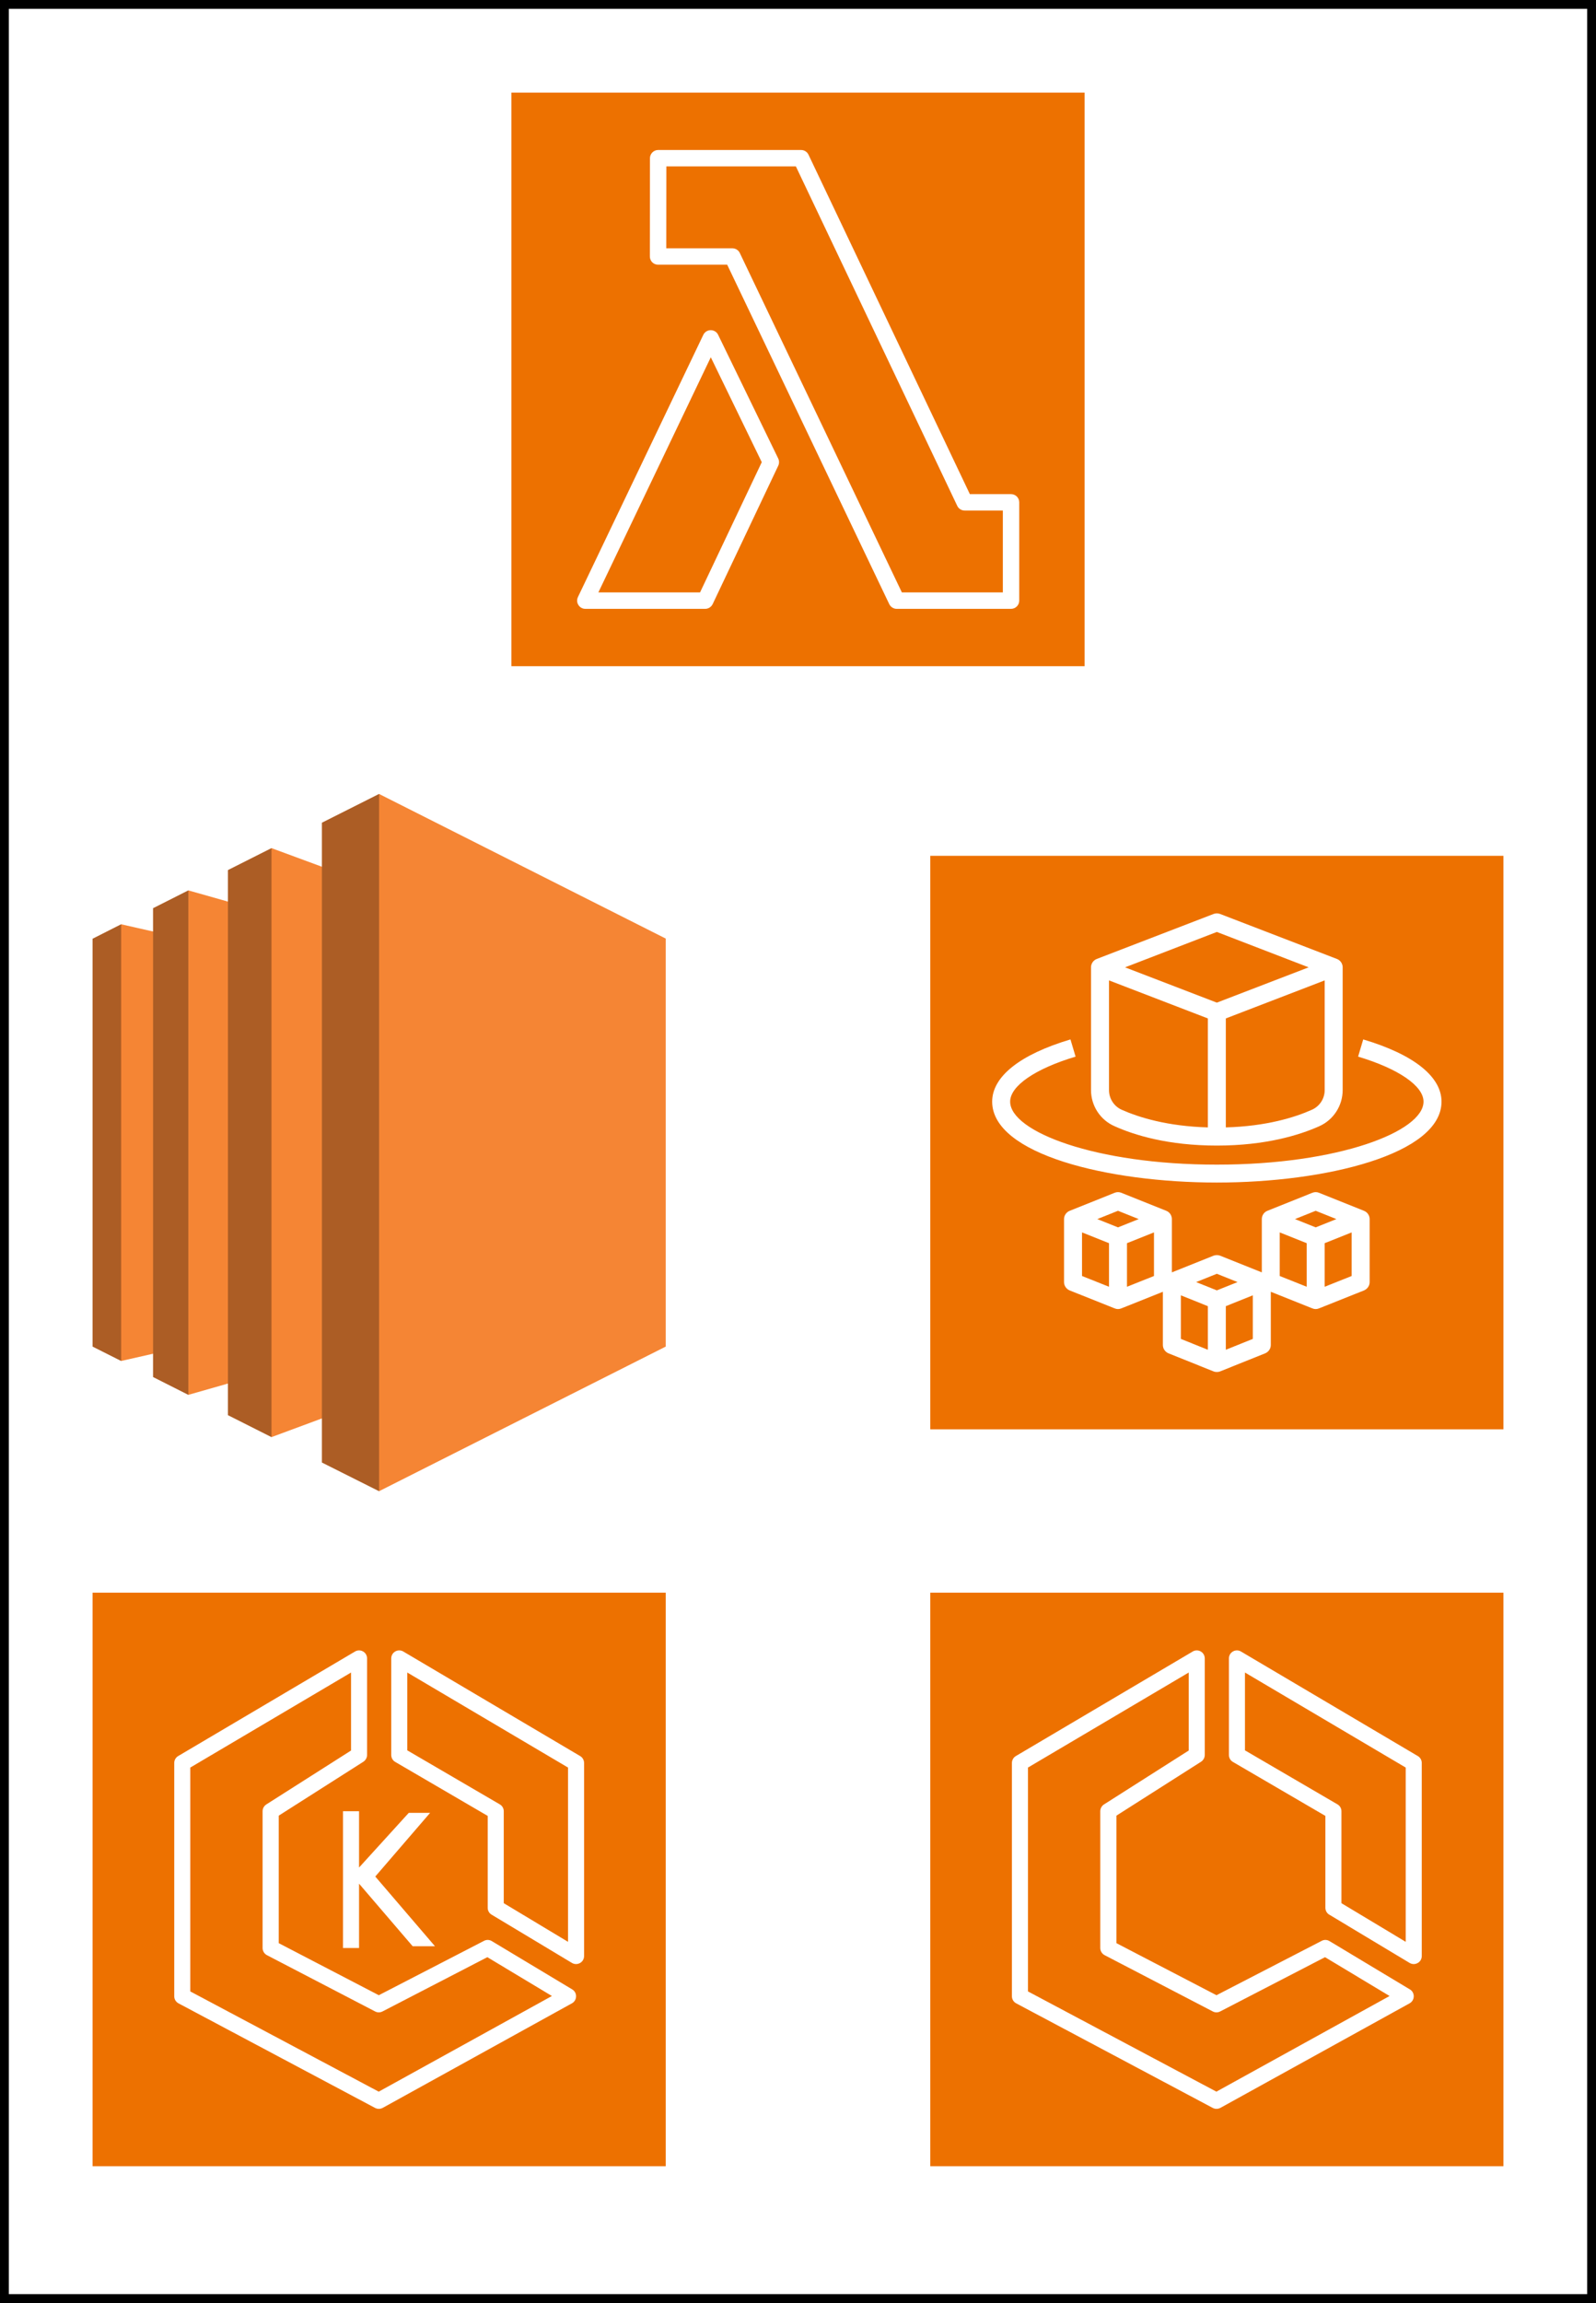
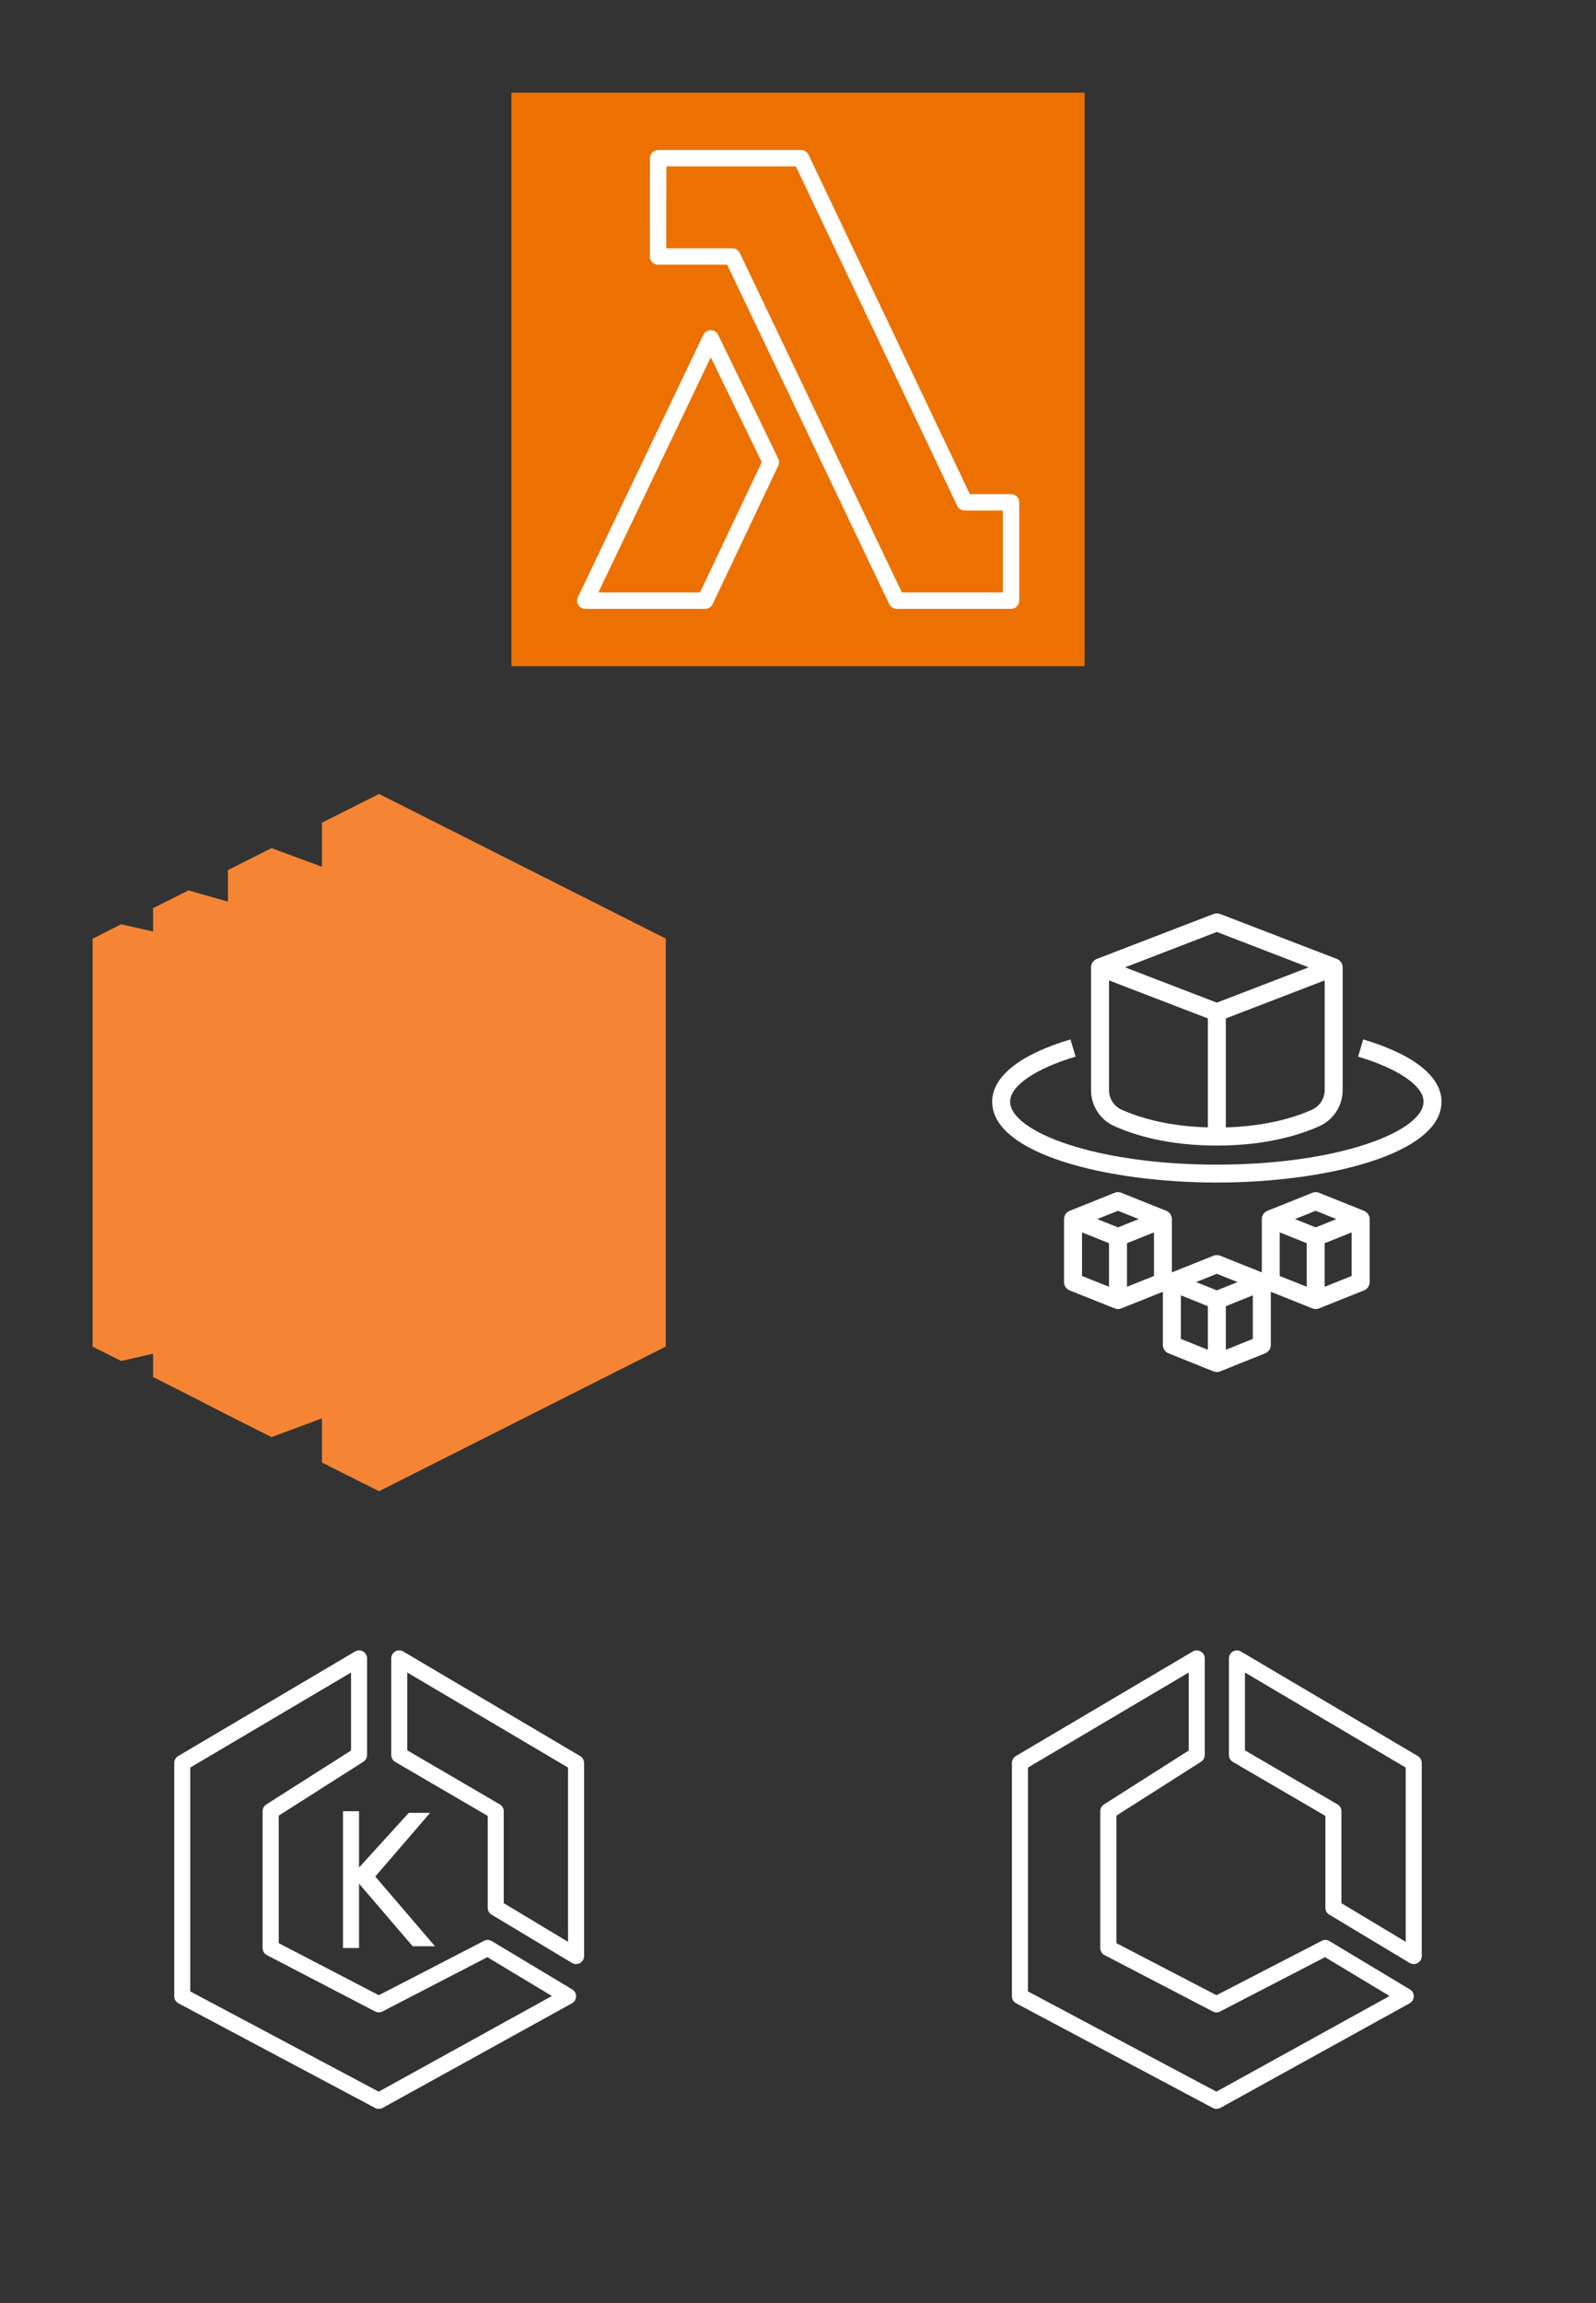
<svg xmlns="http://www.w3.org/2000/svg" version="1.1" width="181px" height="261px" viewBox="-0.5 -0.5 181 261">
  <rect x="-0.5" y="-0.5" width="181" height="261" fill="#333333" stroke="none" />
  <defs />
  <g>
    <g data-cell-id="0">
      <g data-cell-id="1">
        <g data-cell-id="16">
          <g>
-             <rect x="0" y="0" width="180" height="260" fill="rgb(255, 255, 255)" stroke="rgb(0, 0, 0)" pointer-events="all" />
-           </g>
+             </g>
        </g>
        <g data-cell-id="6">
          <g>
-             <path d="M 105 96.49 L 170 96.49 L 170 161.49 L 105 161.49 Z" fill="#ed7100" stroke="none" pointer-events="all" />
            <path d="M 149.73 145.33 L 149.73 140.39 L 152.79 139.17 L 152.79 144.11 Z M 144.63 139.17 L 147.69 140.39 L 147.69 145.33 L 144.63 144.11 Z M 138.52 152.47 L 138.52 147.53 L 141.58 146.3 L 141.58 151.24 Z M 133.42 146.3 L 136.48 147.53 L 136.48 152.47 L 133.42 151.24 Z M 127.31 145.33 L 127.31 140.39 L 130.37 139.17 L 130.37 144.11 Z M 122.21 139.17 L 125.27 140.39 L 125.27 145.33 L 122.21 144.11 Z M 126.29 136.72 L 128.64 137.66 L 126.29 138.6 L 123.94 137.66 Z M 137.5 143.86 L 139.85 144.8 L 137.5 145.74 L 135.15 144.8 Z M 148.71 136.72 L 151.06 137.66 L 148.71 138.6 L 146.36 137.66 Z M 154.18 136.72 L 149.09 134.68 C 148.85 134.58 148.58 134.58 148.33 134.68 L 143.24 136.72 C 142.85 136.87 142.6 137.25 142.6 137.66 L 142.6 143.7 L 137.88 141.81 C 137.64 141.72 137.36 141.72 137.12 141.81 L 132.4 143.7 L 132.4 137.66 C 132.4 137.25 132.15 136.87 131.76 136.72 L 126.67 134.68 C 126.42 134.58 126.15 134.58 125.91 134.68 L 120.82 136.72 C 120.43 136.87 120.17 137.25 120.17 137.66 L 120.17 144.8 C 120.17 145.22 120.43 145.59 120.82 145.75 L 125.91 147.78 C 126.03 147.83 126.16 147.86 126.29 147.86 C 126.42 147.86 126.55 147.83 126.67 147.78 L 131.38 145.9 L 131.38 151.93 C 131.38 152.35 131.64 152.72 132.03 152.88 L 137.12 154.92 C 137.24 154.97 137.37 154.99 137.5 154.99 C 137.63 154.99 137.76 154.97 137.88 154.92 L 142.97 152.88 C 143.36 152.72 143.62 152.35 143.62 151.93 L 143.62 145.9 L 148.33 147.78 C 148.45 147.83 148.58 147.86 148.71 147.86 C 148.84 147.86 148.97 147.83 149.09 147.78 L 154.18 145.75 C 154.57 145.59 154.83 145.22 154.83 144.8 L 154.83 137.66 C 154.83 137.25 154.57 136.87 154.18 136.72 Z M 162.98 124.35 C 162.98 130.31 149.85 133.52 137.5 133.52 C 125.15 133.52 112.02 130.31 112.02 124.35 C 112.02 121.51 115.18 119 120.9 117.3 L 121.48 119.25 C 116.9 120.62 114.06 122.57 114.06 124.35 C 114.06 127.73 123.69 131.49 137.5 131.49 C 151.31 131.49 160.94 127.73 160.94 124.35 C 160.94 122.57 158.1 120.62 153.52 119.25 L 154.1 117.3 C 159.82 119 162.98 121.51 162.98 124.35 Z M 137.5 105.12 L 147.91 109.13 L 137.5 113.13 L 127.09 109.13 Z M 148.28 125.27 C 146.36 126.13 143.13 127.14 138.52 127.27 L 138.52 114.92 L 149.73 110.61 L 149.73 123.04 C 149.73 124.01 149.16 124.88 148.28 125.27 Z M 125.27 123.04 L 125.27 110.61 L 136.48 114.92 L 136.48 127.27 C 131.87 127.14 128.64 126.13 126.71 125.27 C 125.84 124.88 125.27 124.01 125.27 123.04 Z M 125.89 127.13 C 128.13 128.14 131.96 129.33 137.5 129.33 C 143.04 129.33 146.87 128.14 149.11 127.14 C 150.73 126.42 151.77 124.81 151.77 123.04 L 151.77 109.13 C 151.77 108.71 151.51 108.33 151.12 108.18 L 137.87 103.08 C 137.63 102.99 137.37 102.99 137.13 103.08 L 123.88 108.18 C 123.49 108.33 123.23 108.71 123.23 109.13 L 123.23 123.04 C 123.23 124.81 124.27 126.42 125.89 127.13 Z" fill="#ffffff" stroke="none" pointer-events="all" />
          </g>
        </g>
        <g data-cell-id="8">
          <g>
            <path d="M 57.5 10 L 122.5 10 L 122.5 75 L 57.5 75 Z" fill="#ed7100" stroke="none" pointer-events="all" />
            <path d="M 78.89 66.64 L 67.36 66.64 L 80.11 39.99 L 85.89 51.88 Z M 80.94 37.44 C 80.79 37.12 80.46 36.92 80.1 36.92 L 80.1 36.92 C 79.74 36.92 79.42 37.12 79.26 37.45 L 65.04 67.17 C 64.91 67.46 64.92 67.8 65.1 68.07 C 65.27 68.34 65.56 68.5 65.88 68.5 L 79.48 68.5 C 79.84 68.5 80.16 68.29 80.32 67.97 L 87.76 52.28 C 87.88 52.02 87.88 51.73 87.76 51.47 Z M 113.23 66.64 L 101.78 66.64 L 83.4 28.17 C 83.25 27.85 82.92 27.64 82.56 27.64 L 75.06 27.64 L 75.07 18.36 L 89.76 18.36 L 108.06 56.83 C 108.21 57.15 108.54 57.36 108.9 57.36 L 113.23 57.36 Z M 114.16 55.5 L 109.49 55.5 L 91.19 17.03 C 91.04 16.71 90.71 16.5 90.35 16.5 L 74.14 16.5 C 73.63 16.5 73.21 16.92 73.21 17.43 L 73.2 28.57 C 73.2 28.82 73.3 29.05 73.47 29.23 C 73.65 29.4 73.88 29.5 74.13 29.5 L 81.97 29.5 L 100.35 67.97 C 100.51 68.29 100.83 68.5 101.19 68.5 L 114.16 68.5 C 114.68 68.5 115.09 68.08 115.09 67.57 L 115.09 56.43 C 115.09 55.92 114.68 55.5 114.16 55.5 Z" fill="#ffffff" stroke="none" pointer-events="all" />
          </g>
        </g>
        <g data-cell-id="11">
          <g>
-             <path d="M 105 180 L 170 180 L 170 245 L 105 245 Z" fill="#ed7100" stroke="none" pointer-events="all" />
            <path d="M 158.92 219.57 L 151.63 215.19 L 151.63 204.77 C 151.63 204.45 151.46 204.15 151.18 203.99 L 140.69 197.87 L 140.69 189.05 L 158.92 199.82 Z M 160.3 198.52 L 140.24 186.67 C 139.96 186.5 139.61 186.5 139.33 186.66 C 139.04 186.82 138.87 187.13 138.87 187.45 L 138.87 198.39 C 138.87 198.72 139.04 199.02 139.32 199.18 L 149.81 205.3 L 149.81 215.71 C 149.81 216.03 149.97 216.33 150.25 216.49 L 159.36 221.96 C 159.51 222.05 159.67 222.09 159.83 222.09 C 159.99 222.09 160.14 222.05 160.28 221.97 C 160.57 221.81 160.74 221.51 160.74 221.18 L 160.74 199.3 C 160.74 198.98 160.57 198.68 160.3 198.52 Z M 137.45 236.55 L 116.08 225.19 L 116.08 199.82 L 134.31 189.05 L 134.31 197.89 L 124.7 204 C 124.44 204.17 124.28 204.46 124.28 204.77 L 124.28 220.27 C 124.28 220.61 124.47 220.92 124.77 221.08 L 137.04 227.46 C 137.3 227.6 137.61 227.6 137.88 227.46 L 149.77 221.31 L 157.09 225.71 Z M 159.39 224.96 L 150.28 219.49 C 150 219.32 149.67 219.31 149.39 219.46 L 137.46 225.62 L 126.11 219.72 L 126.11 205.27 L 135.71 199.16 C 135.97 198.99 136.13 198.7 136.13 198.39 L 136.13 187.45 C 136.13 187.13 135.96 186.82 135.67 186.66 C 135.39 186.5 135.04 186.5 134.76 186.67 L 114.7 198.52 C 114.43 198.68 114.26 198.98 114.26 199.3 L 114.26 225.74 C 114.26 226.07 114.44 226.38 114.74 226.54 L 137.03 238.39 C 137.16 238.46 137.31 238.5 137.46 238.5 C 137.61 238.5 137.76 238.46 137.9 238.39 L 159.36 226.54 C 159.65 226.38 159.83 226.08 159.83 225.75 C 159.84 225.43 159.67 225.12 159.39 224.96 Z" fill="#ffffff" stroke="none" pointer-events="all" />
          </g>
        </g>
        <g data-cell-id="12">
          <g>
-             <path d="M 10 180 L 75 180 L 75 245 L 10 245 Z" fill="#ed7100" stroke="none" pointer-events="all" />
            <path d="M 48.28 204.95 L 42.06 212.17 L 48.83 220.07 L 46.3 220.07 L 40.22 212.98 L 40.22 220.27 L 38.4 220.27 L 38.4 204.77 L 40.22 204.77 L 40.22 211.15 L 45.86 204.95 Z M 63.92 219.57 L 56.63 215.19 L 56.63 204.77 C 56.63 204.45 56.46 204.15 56.18 203.99 L 45.69 197.87 L 45.69 189.05 L 63.92 199.82 Z M 65.3 198.52 L 45.24 186.67 C 44.96 186.5 44.61 186.5 44.33 186.66 C 44.04 186.82 43.87 187.13 43.87 187.45 L 43.87 198.39 C 43.87 198.72 44.04 199.02 44.32 199.18 L 54.81 205.3 L 54.81 215.71 C 54.81 216.03 54.97 216.33 55.25 216.49 L 64.36 221.96 C 64.51 222.05 64.67 222.09 64.83 222.09 C 64.99 222.09 65.14 222.05 65.28 221.97 C 65.57 221.81 65.74 221.51 65.74 221.18 L 65.74 199.3 C 65.74 198.98 65.57 198.68 65.3 198.52 Z M 42.45 236.55 L 21.08 225.19 L 21.08 199.82 L 39.31 189.05 L 39.31 197.89 L 29.7 204 C 29.44 204.17 29.28 204.46 29.28 204.77 L 29.28 220.27 C 29.28 220.61 29.47 220.92 29.77 221.08 L 42.04 227.46 C 42.3 227.6 42.61 227.6 42.88 227.46 L 54.77 221.31 L 62.09 225.71 Z M 64.39 224.96 L 55.28 219.49 C 55 219.32 54.67 219.31 54.39 219.46 L 42.46 225.62 L 31.11 219.72 L 31.11 205.27 L 40.71 199.16 C 40.97 198.99 41.13 198.7 41.13 198.39 L 41.13 187.45 C 41.13 187.13 40.96 186.82 40.67 186.66 C 40.39 186.5 40.04 186.5 39.76 186.67 L 19.7 198.52 C 19.43 198.68 19.26 198.98 19.26 199.3 L 19.26 225.74 C 19.26 226.07 19.44 226.38 19.74 226.54 L 42.03 238.39 C 42.16 238.46 42.31 238.5 42.46 238.5 C 42.61 238.5 42.76 238.46 42.9 238.39 L 64.36 226.54 C 64.65 226.38 64.83 226.08 64.83 225.75 C 64.84 225.43 64.67 225.12 64.39 224.96 Z" fill="#ffffff" stroke="none" pointer-events="all" />
          </g>
        </g>
        <g data-cell-id="17">
          <g>
-             <path d="M 42.49 168.5 L 36.01 165.25 L 36.01 160.25 L 30.29 162.37 L 25.35 159.88 L 25.35 156.3 L 20.86 157.58 L 16.86 155.56 L 16.86 152.92 L 13.24 153.74 L 10 152.11 L 10 105.89 L 13.24 104.25 L 16.86 105.07 L 16.86 102.43 L 20.86 100.41 L 25.35 101.68 L 25.35 98.11 L 30.29 95.62 L 36.01 97.73 L 36.01 92.74 L 42.49 89.48 L 75 105.87 L 75 152.11 Z" fill="#f58534" stroke="none" pointer-events="all" />
-             <path d="M 13.24 153.74 L 10 152.11 L 10 105.89 L 13.24 104.25 Z M 20.86 157.58 L 16.86 155.56 L 16.86 102.43 L 20.86 100.41 Z M 30.29 162.37 L 25.35 159.88 L 25.35 98.11 L 30.29 95.62 Z M 36.01 165.25 L 36.01 92.74 L 42.49 89.48 L 42.49 168.5 Z" fill-opacity="0.3" fill="#000000" stroke="none" pointer-events="all" />
+             <path d="M 42.49 168.5 L 36.01 165.25 L 36.01 160.25 L 30.29 162.37 L 25.35 159.88 L 20.86 157.58 L 16.86 155.56 L 16.86 152.92 L 13.24 153.74 L 10 152.11 L 10 105.89 L 13.24 104.25 L 16.86 105.07 L 16.86 102.43 L 20.86 100.41 L 25.35 101.68 L 25.35 98.11 L 30.29 95.62 L 36.01 97.73 L 36.01 92.74 L 42.49 89.48 L 75 105.87 L 75 152.11 Z" fill="#f58534" stroke="none" pointer-events="all" />
          </g>
        </g>
      </g>
    </g>
  </g>
</svg>